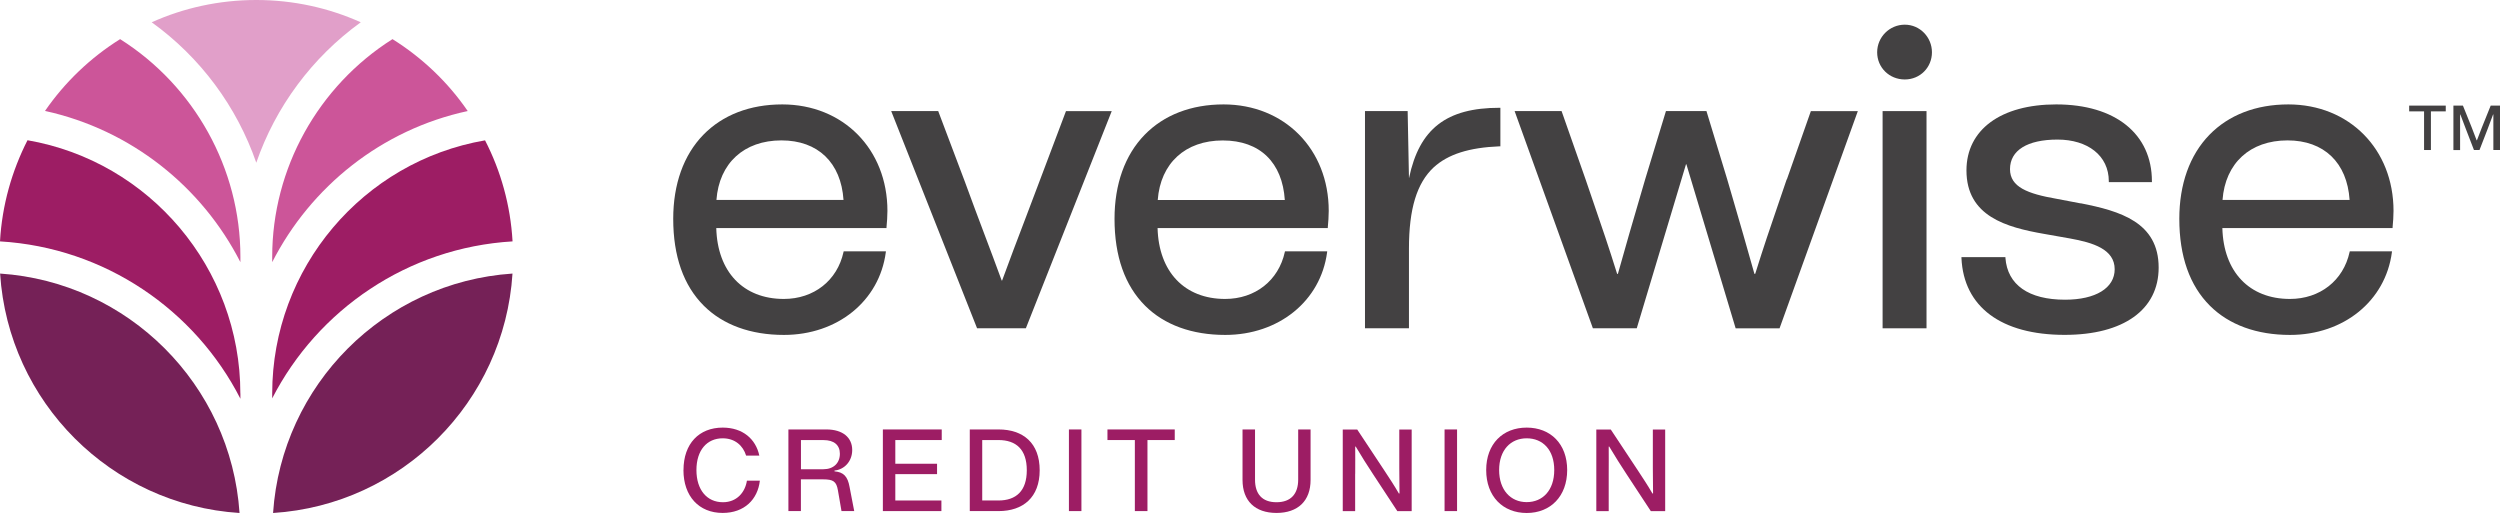
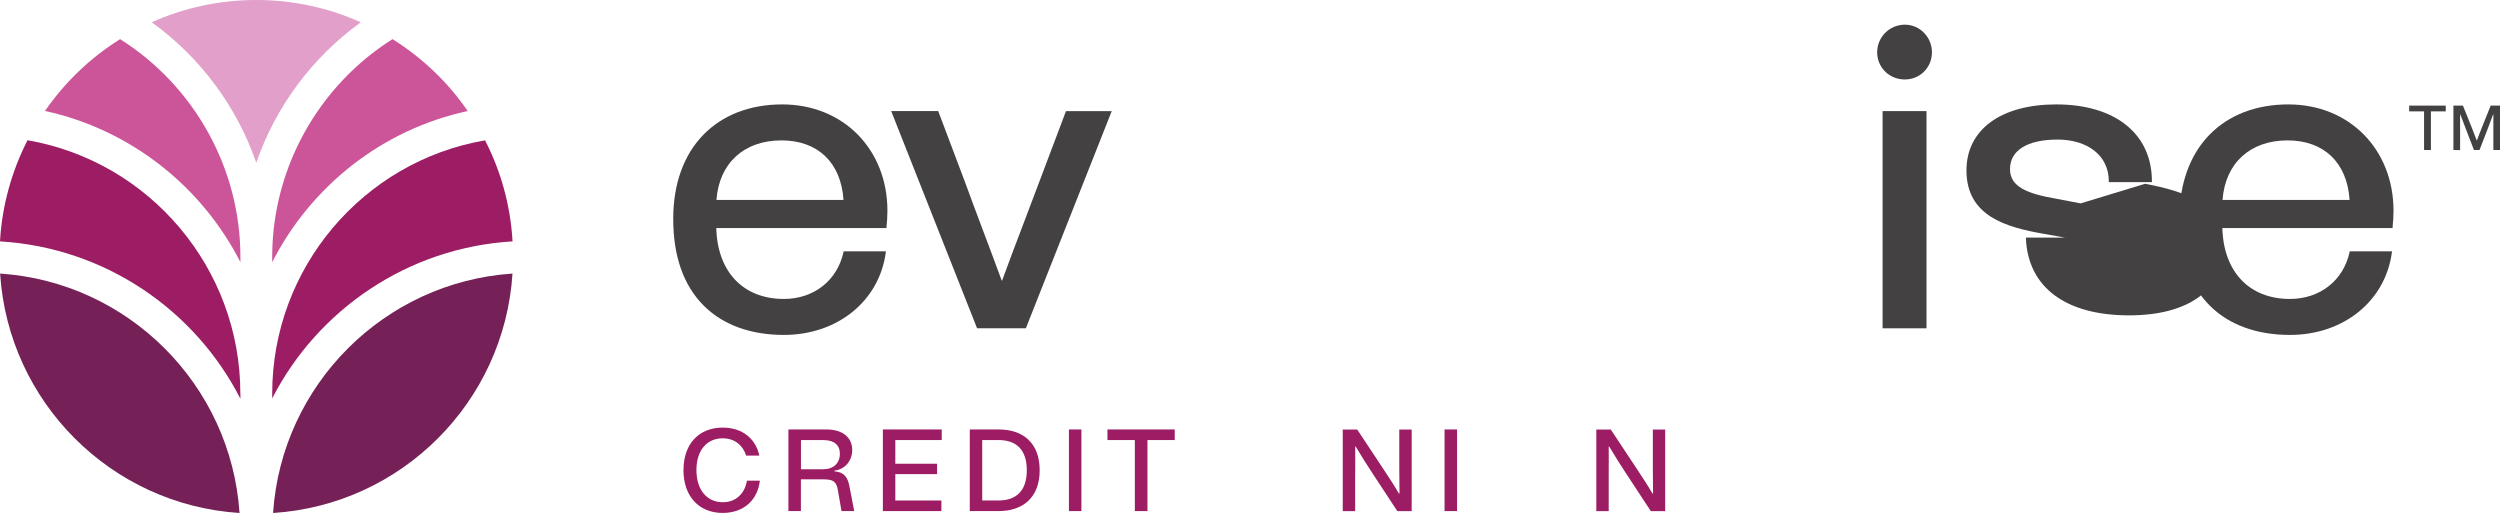
<svg xmlns="http://www.w3.org/2000/svg" id="Layer_2" data-name="Layer 2" viewBox="0 0 459.95 94.38">
  <defs>
    <style>
      .cls-1 {
        fill: #752157;
      }

      .cls-2 {
        fill: #c59;
      }

      .cls-3 {
        fill: #e19fc9;
      }

      .cls-4 {
        fill: #434142;
      }

      .cls-5 {
        fill: #9d1d64;
      }
    </style>
  </defs>
  <g id="Bottom_CTA" data-name="Bottom CTA">
    <g>
      <path class="cls-1" d="m44.07,94.38C20.44,92.87,1.53,73.96.02,50.33c23.59,1.58,42.47,20.46,44.05,44.05Z" />
      <path class="cls-2" d="m44.23,47.24v.99c-7.09-13.89-20.12-24.35-35.95-27.82,3.65-5.29,8.35-9.79,13.82-13.21,13.68,8.64,22.13,23.81,22.13,40.04Z" />
      <path class="cls-5" d="m44.23,72.39v.97C35.88,57.01,19.29,45.56,0,44.41c.38-6.66,2.18-12.96,5.06-18.61,22.46,3.89,39.16,23.54,39.16,46.59Z" />
      <path class="cls-3" d="m47.15,29.94c-3.56-10.29-10.26-19.38-19.24-25.84C33.78,1.46,40.31,0,47.15,0s13.35,1.46,19.22,4.1c-8.96,6.48-15.67,15.55-19.22,25.84Z" />
      <path class="cls-1" d="m94.29,50.33c-1.51,23.63-20.41,42.54-44.05,44.05,1.58-23.59,20.44-42.47,44.05-44.05Z" />
      <path class="cls-2" d="m72.21,7.2c5.47,3.42,10.2,7.92,13.84,13.23-15.85,3.42-28.86,13.89-35.97,27.8v-.99c0-16.23,8.44-31.38,22.13-40.04Z" />
      <path class="cls-5" d="m50.08,73.31v-.92c0-23.07,16.7-42.7,39.16-46.57,2.9,5.63,4.68,11.93,5.06,18.59-19.29,1.15-35.86,12.58-44.23,28.9Z" />
      <g>
        <path class="cls-5" d="m125.75,86.48c0-4.87,2.88-7.81,7.21-7.81,3.69,0,6.09,2.1,6.74,5.15h-2.43c-.56-1.82-2.04-3.18-4.31-3.18-2.9,0-4.83,2.19-4.83,5.84s1.93,5.92,4.87,5.92c2.53,0,4.08-1.78,4.42-3.97h2.38c-.39,3.46-2.85,5.94-6.85,5.94-4.34,0-7.21-3.05-7.21-7.9Z" />
        <path class="cls-5" d="m145.05,79.01h7c2.96,0,4.74,1.46,4.74,3.78,0,2.1-1.46,3.61-3.26,3.78v.15c1.67.13,2.43.94,2.77,2.85l.86,4.46h-2.34l-.66-3.82c-.28-1.63-.84-2.02-2.73-2.02h-4.08v5.84h-2.3v-15.02Zm6.44,7.32c1.85,0,3.03-1.12,3.03-2.85,0-1.61-1.09-2.51-2.98-2.51h-4.18v5.37h4.14Z" />
        <path class="cls-5" d="m162.42,79.01h10.84v1.95h-8.54v4.36h7.68v1.91h-7.68v4.85h8.48v1.95h-10.77v-15.02Z" />
        <path class="cls-5" d="m178.42,79.01h5.3c4.53,0,7.56,2.51,7.56,7.51s-3.07,7.51-7.56,7.51h-5.3v-15.02Zm10.49,7.51c0-3.84-1.97-5.56-5.22-5.56h-2.98v11.12h2.98c3.26,0,5.22-1.76,5.22-5.56Z" />
        <path class="cls-5" d="m198.96,79.01v15.02h-2.3v-15.02h2.3Z" />
        <path class="cls-5" d="m203.74,79.01h12.39v1.95h-5.02v13.07h-2.32v-13.07h-5.04v-1.95Z" />
-         <path class="cls-5" d="m228.6,79.01h2.3v9.25c0,2.58,1.27,4.14,3.95,4.14s3.99-1.57,3.99-4.16v-9.23h2.28v9.29c0,3.86-2.34,6.07-6.27,6.07s-6.25-2.21-6.25-6.07v-9.29Z" />
        <path class="cls-5" d="m249.32,87.17v6.87h-2.28v-15.02h2.66l5.07,7.66c.86,1.31,1.72,2.6,2.6,4.12l.11-.02c-.02-1.72-.04-3.2-.04-4.72v-7.04h2.28v15.02h-2.64l-4.44-6.76c-1.07-1.63-2.13-3.28-3.22-5.13l-.09.02c.02,1.67,0,3.33,0,5Z" />
        <path class="cls-5" d="m268.07,79.01v15.02h-2.3v-15.02h2.3Z" />
-         <path class="cls-5" d="m273.43,86.48c0-4.83,3.07-7.81,7.45-7.81s7.45,2.98,7.45,7.81-3.07,7.9-7.45,7.9-7.45-3.05-7.45-7.9Zm7.45,5.9c2.96,0,5.07-2.19,5.07-5.9s-2.1-5.84-5.07-5.84-5.07,2.19-5.07,5.84,2.1,5.9,5.07,5.9Z" />
        <path class="cls-5" d="m295.97,87.17v6.87h-2.28v-15.02h2.66l5.07,7.66c.86,1.31,1.72,2.6,2.6,4.12l.11-.02c-.02-1.72-.04-3.2-.04-4.72v-7.04h2.27v15.02h-2.64l-4.44-6.76c-1.07-1.63-2.12-3.28-3.22-5.13l-.09.02c.02,1.67,0,3.33,0,5Z" />
      </g>
      <g>
        <path class="cls-4" d="m143.92,19.21c-5.95,0-10.97,1.94-14.53,5.6-3.62,3.73-5.53,9.07-5.53,15.45,0,6.89,1.9,12.28,5.65,16.01,3.52,3.5,8.6,5.35,14.71,5.35,9.86,0,17.57-6.25,18.75-15.2l.02-.18h-7.77l-.03.13c-1.15,5.24-5.45,8.63-10.98,8.63-7.47,0-12.22-4.99-12.43-13.04h31.32v-.15c.09-.99.17-2,.17-3.01,0-11.35-8.14-19.59-19.36-19.59Zm-.15,6.62c6.71,0,10.97,4.09,11.42,10.96h-23.38c.5-6.77,5.07-10.96,11.96-10.96Z" />
        <path class="cls-4" d="m191.24,33.37c-.97,2.58-1.85,4.91-2.71,7.16-1.39,3.64-2.7,7.09-4.16,11.08h-.08c-1.14-3.12-2.21-5.96-3.25-8.71-1.12-2.98-2.28-6.05-3.55-9.54l-4.84-12.82-.04-.11h-8.65l15.8,39.96h8.98l15.71-39.73.09-.22h-8.42l-4.88,12.93Z" />
-         <path class="cls-4" d="m225.11,19.21c-5.95,0-10.97,1.94-14.53,5.6-3.62,3.73-5.53,9.07-5.53,15.45,0,6.89,1.9,12.28,5.65,16.01,3.52,3.5,8.6,5.35,14.71,5.35,9.86,0,17.57-6.25,18.75-15.2l.02-.18h-7.77l-.03.13c-1.15,5.24-5.45,8.63-10.98,8.63-7.47,0-12.22-4.99-12.43-13.04h31.32v-.15c.09-.99.17-2,.17-3.01,0-11.35-8.14-19.59-19.36-19.59Zm11.27,17.59h-23.38c.5-6.77,5.07-10.96,11.96-10.96s10.97,4.09,11.42,10.96Z" />
-         <path class="cls-4" d="m259.22,32.73l-.24-12.29h-7.85v39.96h8.09v-14.68c0-7.3,1.45-12.04,4.55-14.93,2.64-2.41,6.49-3.64,12.11-3.87h.16v-7.09h-.16c-9.76,0-14.75,3.86-16.64,12.9Z" />
-         <path class="cls-4" d="m328.72,32.99c-.58,1.7-1.12,3.28-1.64,4.81-1.35,3.93-2.62,7.65-4.16,12.59h-.14c-1.55-5.52-2.65-9.31-3.93-13.7-.35-1.21-.72-2.45-1.1-3.77l-3.76-12.36-.03-.12h-7.46l-3.8,12.48c-.38,1.31-.74,2.53-1.09,3.73-1.29,4.4-2.4,8.2-3.95,13.74h-.14c-1.54-4.95-2.82-8.67-4.17-12.6-.52-1.53-1.06-3.1-1.64-4.8l-4.41-12.55h-8.64l14.36,39.85.04.11h8.07l9.06-30.18h.07l9.03,30.07.04.12h8.07l14.32-39.74.08-.22h-8.64l-4.41,12.55Z" />
        <rect class="cls-4" x="346.36" y="20.44" width="8.08" height="39.96" />
        <path class="cls-4" d="m350.44,4.54c-2.8,0-5.08,2.28-5.08,5.08s2.23,5,5.08,5,5-2.24,5-5-2.2-5.08-5-5.08Z" />
-         <path class="cls-4" d="m382.8,37.42l-4.46-.85c-5.27-.92-8.54-2.15-8.54-5.45,0-3.46,3.19-5.44,8.74-5.44s9.44,2.94,9.44,7.67v.16h7.93v-.16c0-8.72-6.74-14.14-17.6-14.14-10.19,0-16.52,4.65-16.52,12.14,0,8.46,7.36,10.47,14.27,11.68l4.76.84c4.28.77,8.24,1.99,8.24,5.67,0,3.45-3.5,5.6-9.13,5.6-6.7,0-10.6-2.73-10.97-7.68v-.15h-8.09v.17c.4,8.98,7.31,14.13,18.99,14.13,10.83,0,17.29-4.63,17.29-12.38,0-8.33-7.08-10.41-14.34-11.83Z" />
+         <path class="cls-4" d="m382.8,37.42l-4.46-.85c-5.27-.92-8.54-2.15-8.54-5.45,0-3.46,3.19-5.44,8.74-5.44s9.44,2.94,9.44,7.67v.16h7.93v-.16c0-8.72-6.74-14.14-17.6-14.14-10.19,0-16.52,4.65-16.52,12.14,0,8.46,7.36,10.47,14.27,11.68l4.76.84v-.15h-8.09v.17c.4,8.98,7.31,14.13,18.99,14.13,10.83,0,17.29-4.63,17.29-12.38,0-8.33-7.08-10.41-14.34-11.83Z" />
        <path class="cls-4" d="m421.01,19.21c-5.95,0-10.97,1.94-14.53,5.6-3.62,3.73-5.53,9.07-5.53,15.45,0,6.89,1.9,12.28,5.65,16.01,3.52,3.5,8.6,5.35,14.71,5.35,9.87,0,17.57-6.25,18.75-15.2l.02-.18h-7.77l-.03.13c-1.14,5.24-5.45,8.63-10.98,8.63-7.47,0-12.22-4.99-12.43-13.04h31.32v-.15c.09-.99.17-2,.17-3.01,0-11.35-8.14-19.59-19.36-19.59Zm-.15,6.62c6.71,0,10.97,4.09,11.42,10.96h-23.38c.5-6.77,5.07-10.96,11.96-10.96Z" />
      </g>
      <g>
        <path class="cls-4" d="m443.23,19.43h6.74v1.06h-2.73v7.11h-1.26v-7.11h-2.74v-1.06Z" />
        <path class="cls-4" d="m451.4,19.43h1.73l1.59,3.95c.32.81.63,1.61.93,2.43h.06l.91-2.36,1.62-4.02h1.72v8.17h-1.23v-6.54h-.05c-.33.92-.69,1.84-1.04,2.77l-1.46,3.77h-1.02l-1.46-3.79c-.35-.91-.71-1.83-1.04-2.74h-.05c.01.95,0,1.87,0,2.8v3.74h-1.23v-8.17Z" />
      </g>
    </g>
  </g>
</svg>